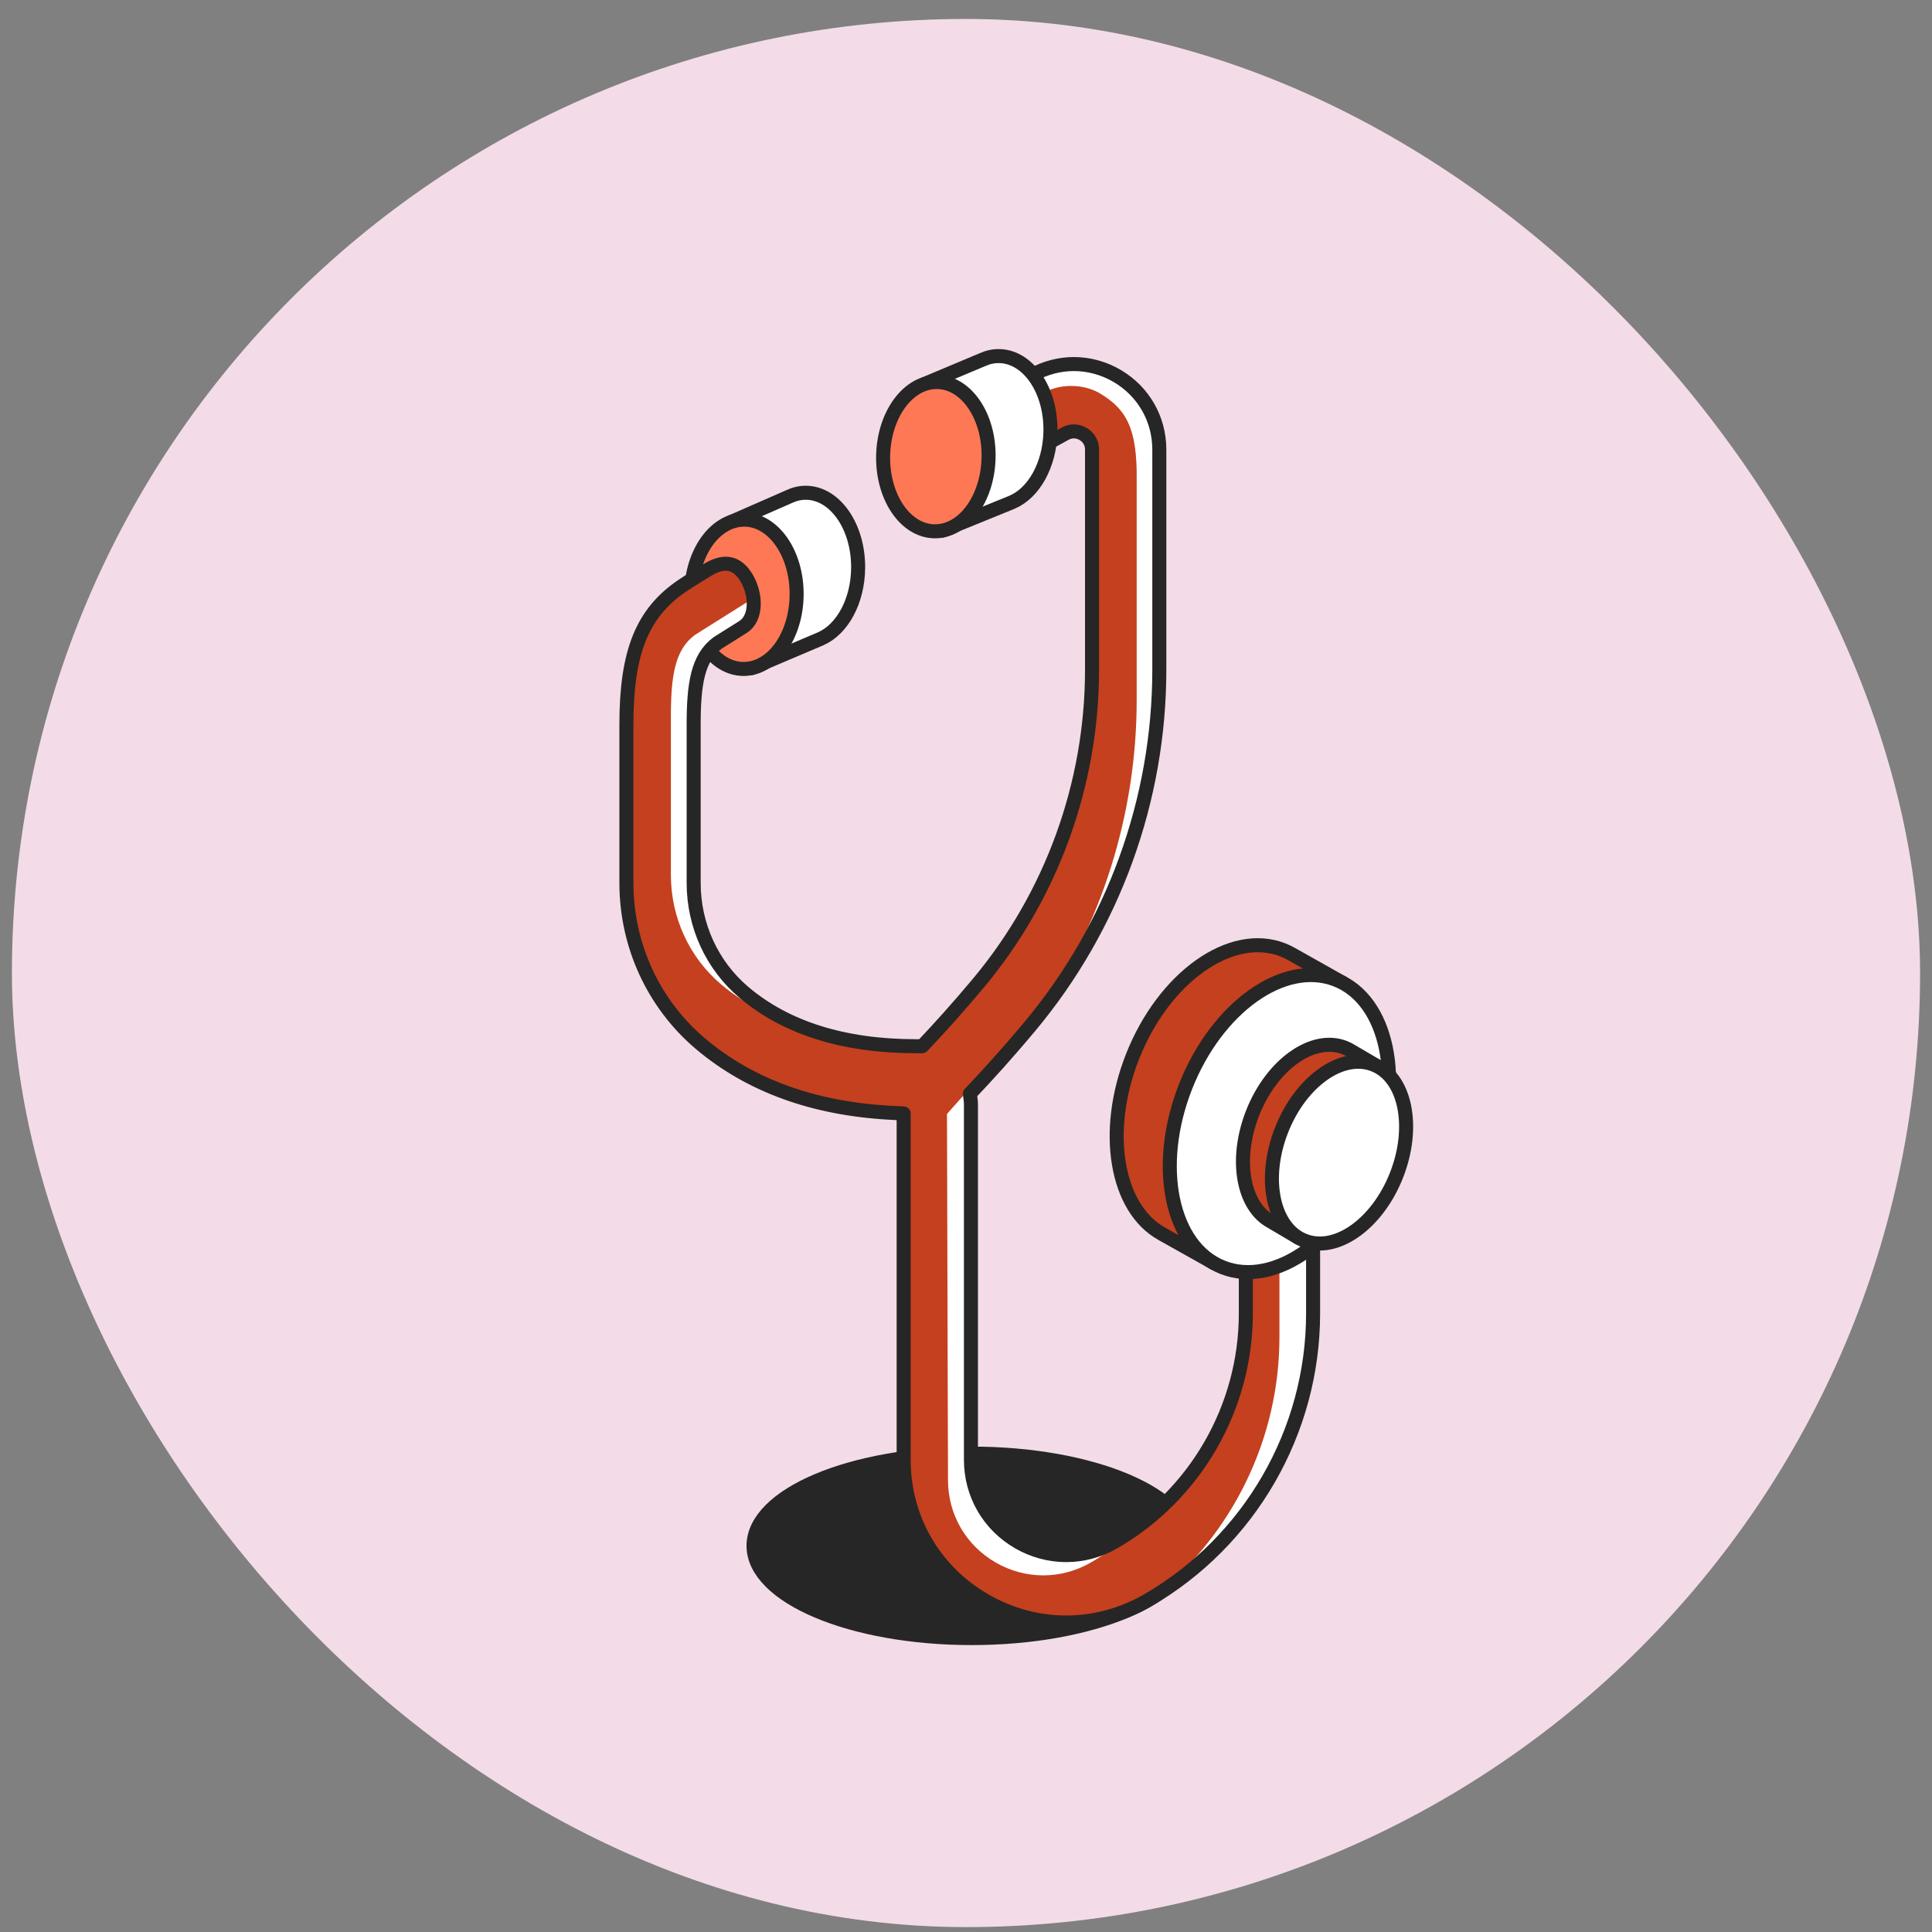
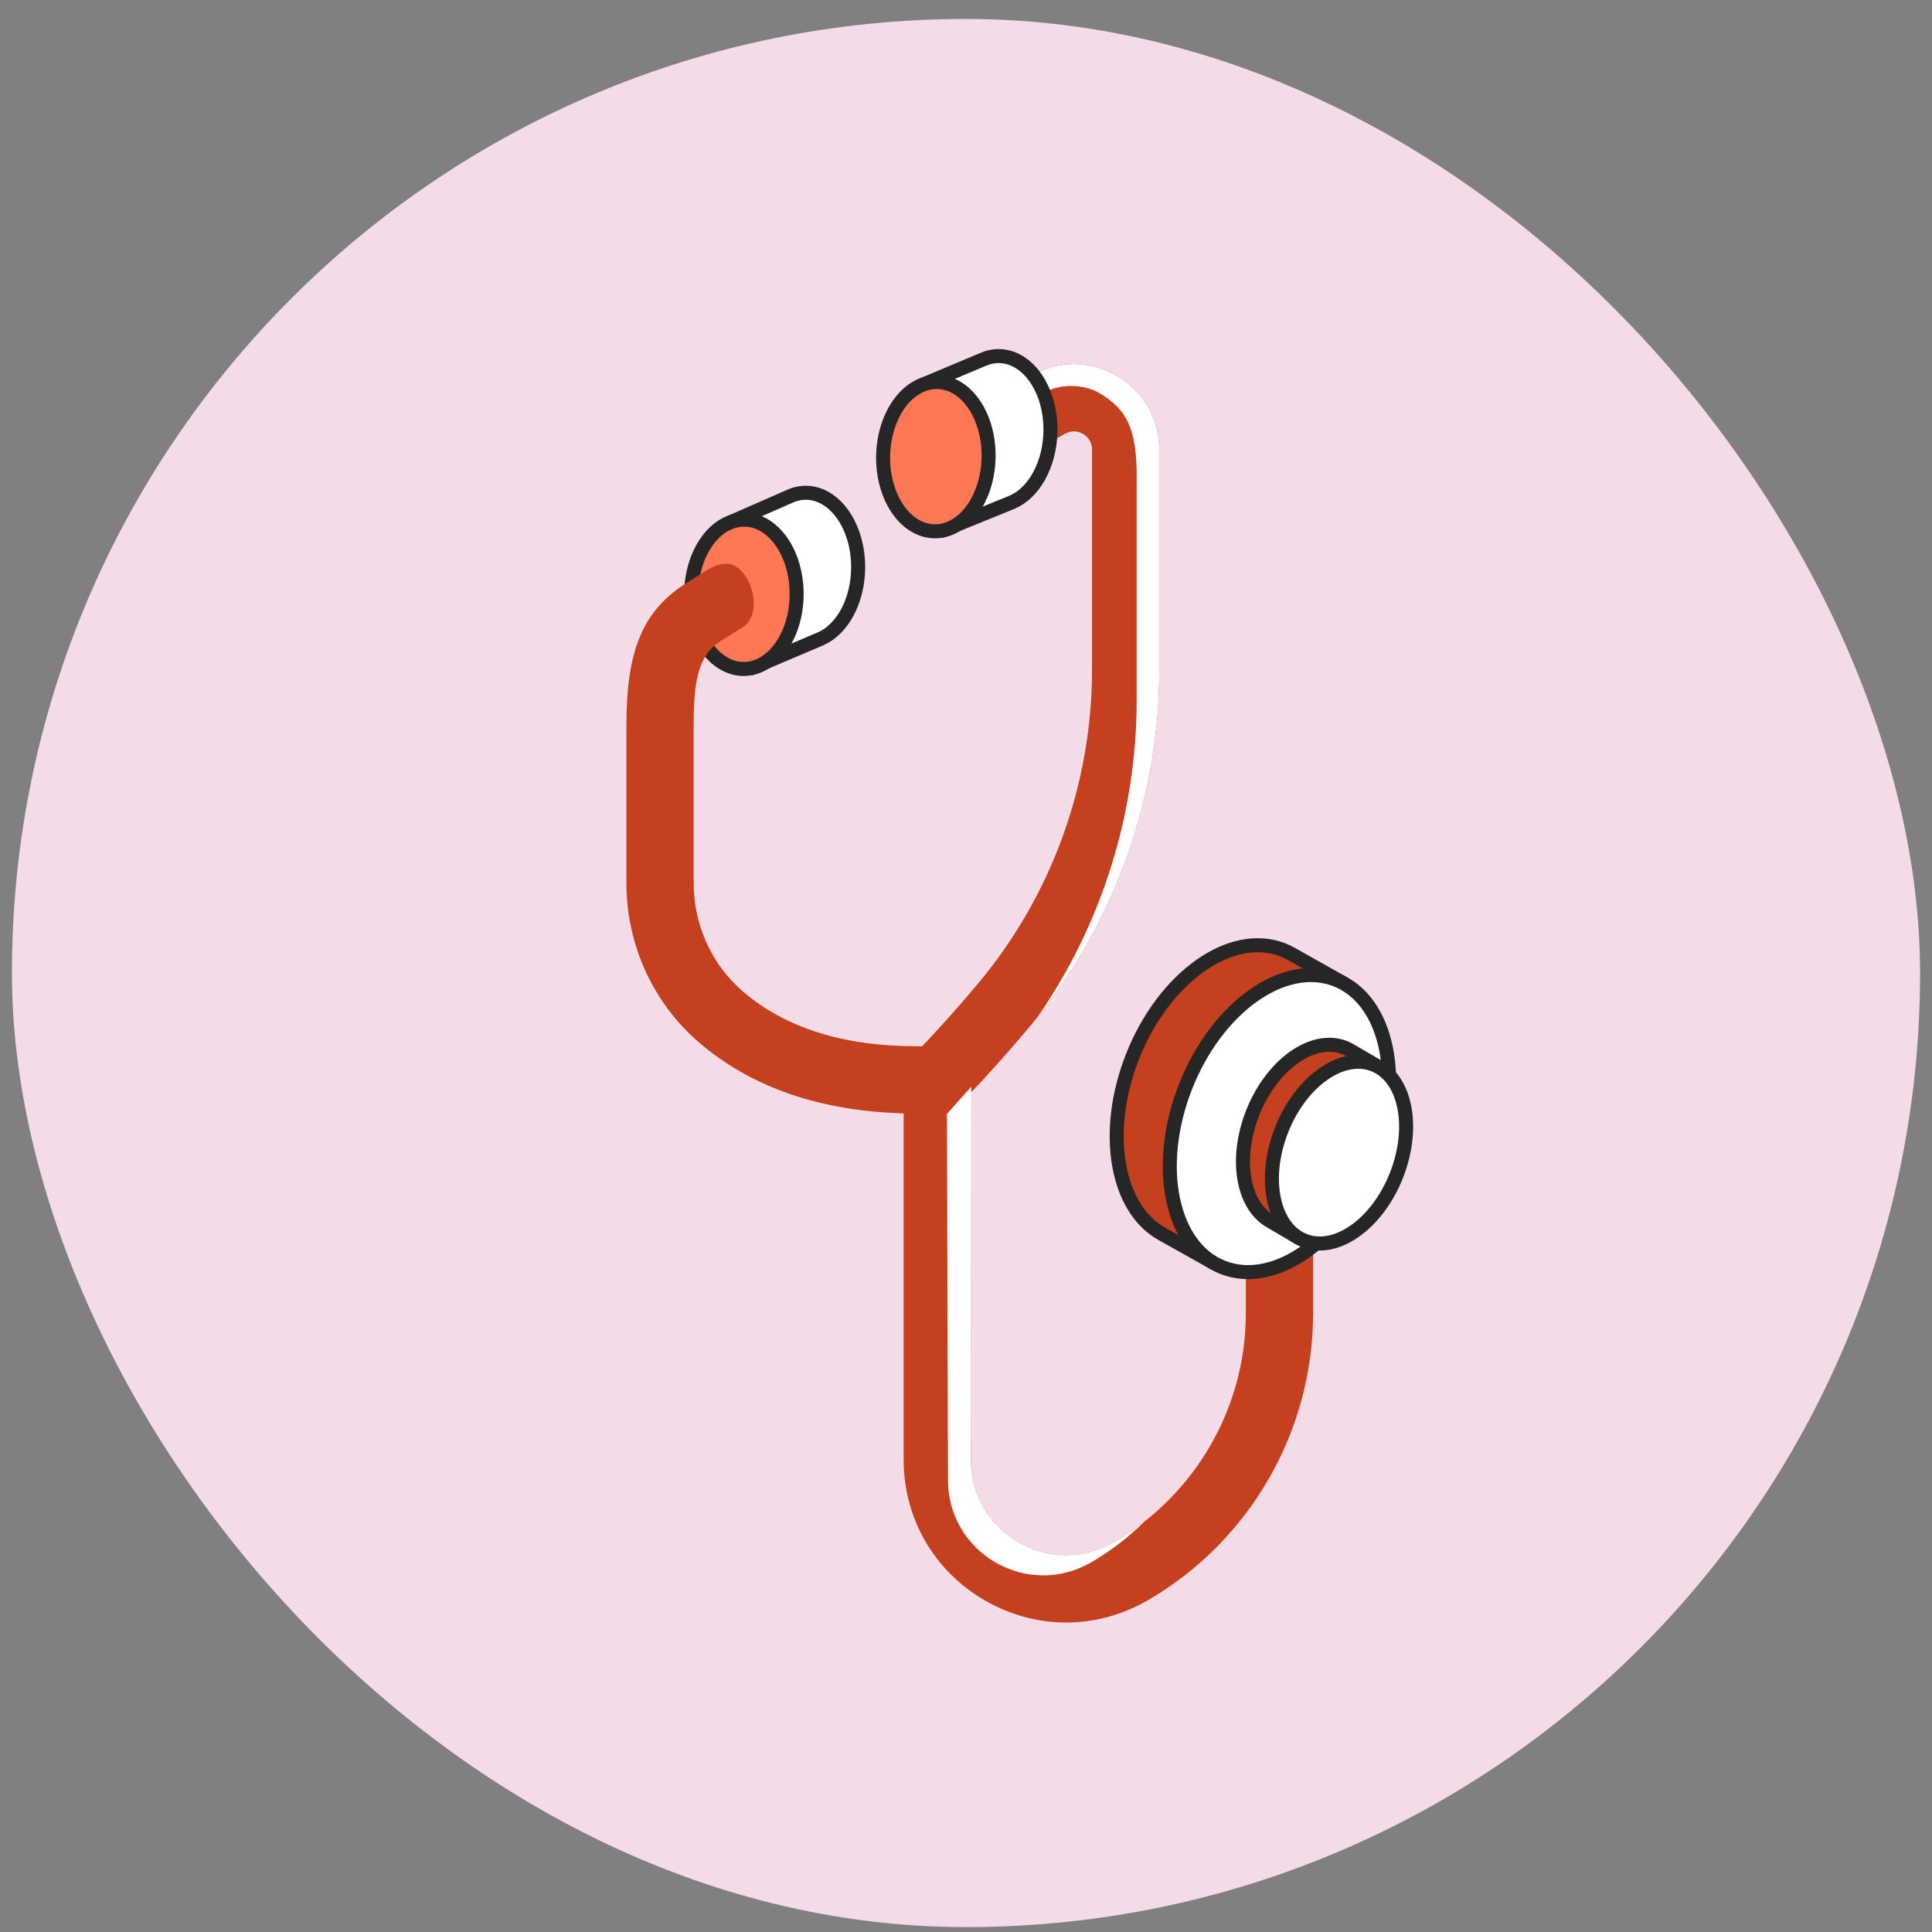
<svg xmlns="http://www.w3.org/2000/svg" width="81" height="81" viewBox="0 0 81 81" fill="none">
  <rect x="0" y="0" width="81" height="81" fill="#808080" stroke="none" />
  <rect x="0.5" y="0.795" width="80" height="80" rx="40" fill="#F3DCE7" />
-   <path d="M40.739 68.677C45.792 68.677 49.887 66.945 49.887 64.81C49.887 62.674 45.792 60.943 40.739 60.943C35.687 60.943 31.592 62.674 31.592 64.81C31.592 66.945 35.687 68.677 40.739 68.677Z" fill="#262626" stroke="#262626" stroke-width="0.588" stroke-linecap="round" stroke-linejoin="round" />
  <path d="M31.515 28.01L30.675 21.876L33.075 20.824C33.3 20.717 33.54 20.658 33.789 20.659C35.01 20.668 35.99 22.076 35.978 23.805C35.968 25.204 35.311 26.384 34.413 26.778L34.413 26.779L31.515 28.01Z" fill="white" />
  <path d="M31.515 28.01L30.675 21.876L33.075 20.824C33.3 20.717 33.54 20.658 33.789 20.659C35.01 20.668 35.99 22.076 35.978 23.805C35.968 25.204 35.311 26.384 34.413 26.778L34.413 26.779L31.515 28.01Z" stroke="#262626" stroke-width="0.588" stroke-linecap="round" stroke-linejoin="round" />
  <path d="M33.399 24.932C33.411 23.203 32.431 21.795 31.211 21.787C29.99 21.778 28.99 23.172 28.978 24.901C28.966 26.629 29.946 28.038 31.166 28.046C32.387 28.055 33.387 26.661 33.399 24.932Z" fill="#FF7856" />
  <path d="M33.399 24.932C33.411 23.203 32.431 21.795 31.211 21.787C29.99 21.778 28.99 23.172 28.978 24.901C28.966 26.629 29.946 28.038 31.166 28.046C32.387 28.055 33.387 26.661 33.399 24.932Z" stroke="#262626" stroke-width="0.588" stroke-linecap="round" stroke-linejoin="round" />
  <path d="M44.7 68.025C43.519 68.025 42.341 67.706 41.293 67.1C39.16 65.869 37.886 63.663 37.886 61.2V46.682L37.33 46.653C34.115 46.48 31.437 45.507 29.371 43.761C27.395 42.091 26.262 39.631 26.262 37.012V30.389C26.262 27.326 26.926 25.686 28.63 24.54C28.869 24.378 29.633 23.909 29.641 23.905C29.924 23.727 30.195 23.634 30.43 23.634C30.76 23.634 31.043 23.82 31.274 24.187C31.705 24.873 31.758 25.905 31.146 26.29L30.094 26.951L30.075 26.965C29.245 27.587 29.082 28.692 29.082 30.389V37.012C29.082 38.799 29.851 40.474 31.192 41.607C32.963 43.104 35.388 43.863 38.398 43.863H38.663L38.837 43.679C39.331 43.156 40.11 42.306 41.016 41.222C44.091 37.544 45.784 32.876 45.784 28.075V18.851C45.784 18.458 45.523 18.261 45.41 18.195C45.289 18.123 45.155 18.086 45.021 18.086C44.834 18.086 44.701 18.158 44.658 18.182L43.575 18.778C43.367 18.892 43.132 18.953 42.897 18.953C42.382 18.953 41.908 18.673 41.66 18.222C41.285 17.541 41.534 16.682 42.215 16.307L43.295 15.712C43.83 15.418 44.428 15.263 45.024 15.263C45.658 15.263 46.288 15.437 46.846 15.767C47.947 16.418 48.605 17.571 48.605 18.851V28.075C48.605 33.536 46.678 38.847 43.179 43.031C42.206 44.196 41.377 45.1 40.852 45.654L40.664 45.853L40.696 46.126C40.703 46.191 40.707 46.244 40.707 46.294V61.2C40.707 62.643 41.453 63.936 42.703 64.658C43.316 65.012 44.006 65.198 44.7 65.198C45.394 65.198 46.084 65.012 46.697 64.658C50.111 62.687 52.232 59.013 52.232 55.071V50.199C52.232 49.421 52.865 48.788 53.642 48.788C54.42 48.788 55.052 49.421 55.052 50.199V55.071C55.052 60.017 52.391 64.627 48.107 67.101C47.059 67.705 45.881 68.025 44.7 68.025Z" fill="#C5401E" />
-   <path d="M33.538 43.011C32.266 42.636 31.163 42.054 30.237 41.273C28.896 40.14 28.127 38.465 28.127 36.678V30.055C28.127 28.358 28.289 27.253 29.12 26.631L29.14 26.616L31.586 25.079H31.587C31.647 25.574 31.522 26.053 31.146 26.29L30.094 26.951L30.074 26.965C29.244 27.587 29.081 28.692 29.081 30.39V37.012C29.081 38.799 29.851 40.474 31.191 41.607C31.877 42.186 32.661 42.655 33.538 43.011Z" fill="white" />
  <path d="M40.72 45.56L40.707 61.2C40.707 62.643 41.453 63.937 42.703 64.658C43.317 65.012 44.007 65.199 44.701 65.199C45.394 65.199 46.084 65.012 46.696 64.658C47.151 64.395 47.584 64.102 47.99 63.783C47.324 64.445 46.568 65.027 45.736 65.508C45.124 65.862 44.433 66.048 43.74 66.048C43.045 66.048 42.355 65.862 41.742 65.508C40.493 64.785 39.745 63.492 39.745 62.049L39.703 46.702L40.72 45.56Z" fill="white" />
  <path d="M42.346 16.987L41.49 17.459C41.517 16.993 41.776 16.549 42.216 16.306L43.296 15.712C43.831 15.418 44.429 15.263 45.025 15.263C45.658 15.263 46.288 15.437 46.846 15.767C47.948 16.418 48.605 17.571 48.605 18.851V28.076C48.605 33.365 46.798 38.514 43.503 42.636C46.193 38.752 47.656 34.108 47.656 29.349V20.125C47.684 17.932 47.202 17.136 46.1 16.485C45.543 16.155 44.717 16.077 44.042 16.335C43.485 16.547 42.881 16.692 42.346 16.987Z" fill="white" />
-   <path d="M55.051 50.199V55.07C55.051 59.893 52.521 64.395 48.425 66.908C51.684 64.297 53.641 60.304 53.641 56.062V51.19C53.641 50.434 53.043 49.813 52.295 49.782C52.472 49.207 53.008 48.789 53.641 48.789C54.419 48.789 55.051 49.421 55.051 50.199Z" fill="white" />
-   <path d="M44.7 68.025C43.519 68.025 42.341 67.706 41.293 67.1C39.16 65.869 37.886 63.663 37.886 61.2V46.682L37.33 46.653C34.115 46.48 31.437 45.507 29.371 43.761C27.395 42.091 26.262 39.631 26.262 37.012V30.389C26.262 27.326 26.926 25.686 28.63 24.54C28.869 24.378 29.633 23.909 29.641 23.905C29.924 23.727 30.195 23.634 30.43 23.634C30.76 23.634 31.043 23.82 31.274 24.187C31.705 24.873 31.758 25.905 31.146 26.29L30.094 26.951L30.075 26.965C29.245 27.587 29.082 28.692 29.082 30.389V37.012C29.082 38.799 29.851 40.474 31.192 41.607C32.963 43.104 35.388 43.863 38.398 43.863H38.663L38.837 43.679C39.331 43.156 40.11 42.306 41.016 41.222C44.091 37.544 45.784 32.876 45.784 28.075V18.851C45.784 18.458 45.523 18.261 45.41 18.195C45.289 18.123 45.155 18.086 45.021 18.086C44.834 18.086 44.701 18.158 44.658 18.182L43.575 18.778C43.367 18.892 43.132 18.953 42.897 18.953C42.382 18.953 41.908 18.673 41.66 18.222C41.285 17.541 41.534 16.682 42.215 16.307L43.295 15.712C43.83 15.418 44.428 15.263 45.024 15.263C45.658 15.263 46.288 15.437 46.846 15.767C47.947 16.418 48.605 17.571 48.605 18.851V28.075C48.605 33.536 46.678 38.847 43.179 43.031C42.206 44.196 41.377 45.1 40.852 45.654L40.664 45.853L40.696 46.126C40.703 46.191 40.707 46.244 40.707 46.294V61.2C40.707 62.643 41.453 63.936 42.703 64.658C43.316 65.012 44.006 65.198 44.7 65.198C45.394 65.198 46.084 65.012 46.697 64.658C50.111 62.687 52.232 59.013 52.232 55.071V50.199C52.232 49.421 52.865 48.788 53.642 48.788C54.42 48.788 55.052 49.421 55.052 50.199V55.071C55.052 60.017 52.391 64.627 48.107 67.101C47.059 67.705 45.881 68.025 44.7 68.025Z" stroke="#262626" stroke-width="0.588" stroke-linecap="round" stroke-linejoin="round" />
  <path d="M39.513 22.244L38.767 16.097L41.183 15.082C41.41 14.979 41.65 14.923 41.9 14.929C43.12 14.956 44.078 16.379 44.04 18.107C44.008 19.507 43.333 20.676 42.429 21.056L42.429 21.057L39.513 22.244Z" fill="white" />
  <path d="M39.513 22.244L38.767 16.097L41.183 15.082C41.41 14.979 41.65 14.923 41.9 14.929C43.12 14.956 44.078 16.379 44.04 18.107C44.008 19.507 43.333 20.676 42.429 21.056L42.429 21.057L39.513 22.244Z" stroke="#262626" stroke-width="0.588" stroke-linecap="round" stroke-linejoin="round" />
  <path d="M41.446 19.195C41.485 17.467 40.527 16.044 39.307 16.017C38.086 15.989 37.065 17.368 37.026 19.096C36.988 20.824 37.946 22.247 39.166 22.275C40.387 22.302 41.408 20.924 41.446 19.195Z" fill="#FF7856" />
  <path d="M41.446 19.195C41.485 17.467 40.527 16.044 39.307 16.017C38.086 15.989 37.065 17.368 37.026 19.096C36.988 20.824 37.946 22.247 39.166 22.275C40.387 22.302 41.408 20.924 41.446 19.195Z" stroke="#262626" stroke-width="0.588" stroke-linecap="round" stroke-linejoin="round" />
  <path d="M47.478 44.306C48.788 40.976 51.613 38.97 53.788 39.826C53.915 39.876 54.036 39.935 54.153 40.002L54.153 40.001L56.279 41.198L55.779 42.292C56.183 43.728 56.071 45.576 55.351 47.405C54.491 49.593 52.976 51.209 51.422 51.818L50.901 52.958L48.71 51.729L48.711 51.728C46.8 50.671 46.236 47.461 47.478 44.306Z" fill="#C5401E" />
  <path d="M47.478 44.306C48.788 40.976 51.613 38.97 53.788 39.826C53.915 39.876 54.036 39.935 54.153 40.002L54.153 40.001L56.279 41.198L55.779 42.292C56.183 43.728 56.071 45.576 55.351 47.405C54.491 49.593 52.976 51.209 51.422 51.818L50.901 52.958L48.71 51.729L48.711 51.728C46.8 50.671 46.236 47.461 47.478 44.306Z" stroke="#262626" stroke-width="0.588" stroke-linecap="round" stroke-linejoin="round" />
  <path d="M57.578 48.657C58.889 45.326 58.189 41.933 56.014 41.077C53.84 40.222 51.015 42.228 49.704 45.558C48.394 48.888 49.094 52.282 51.268 53.137C53.442 53.993 56.267 51.987 57.578 48.657Z" fill="white" />
  <path d="M52.516 46.665C53.318 44.627 55.047 43.4 56.377 43.923C56.475 43.962 56.568 44.01 56.656 44.065L57.863 44.773L57.577 45.367C57.847 46.254 57.785 47.413 57.334 48.56C56.765 50.007 55.729 51.044 54.7 51.337L54.433 51.891L53.283 51.213L53.283 51.212C52.104 50.572 51.754 48.602 52.516 46.665Z" fill="#C5401E" />
-   <path d="M52.516 46.665C53.318 44.627 55.047 43.4 56.377 43.923C56.475 43.962 56.568 44.01 56.656 44.065L57.863 44.773L57.577 45.367C57.847 46.254 57.785 47.413 57.334 48.56C56.765 50.007 55.729 51.044 54.7 51.337L54.433 51.891L53.283 51.213L53.283 51.212C52.104 50.572 51.754 48.602 52.516 46.665Z" stroke="#262626" stroke-width="0.588" stroke-linecap="round" stroke-linejoin="round" />
+   <path d="M52.516 46.665C53.318 44.627 55.047 43.4 56.377 43.923C56.475 43.962 56.568 44.01 56.656 44.065L57.863 44.773L57.577 45.367C56.765 50.007 55.729 51.044 54.7 51.337L54.433 51.891L53.283 51.213L53.283 51.212C52.104 50.572 51.754 48.602 52.516 46.665Z" stroke="#262626" stroke-width="0.588" stroke-linecap="round" stroke-linejoin="round" />
  <path d="M57.578 48.657C58.889 45.326 58.189 41.933 56.014 41.077C53.84 40.222 51.015 42.228 49.704 45.558C48.394 48.888 49.094 52.282 51.268 53.137C53.442 53.993 56.267 51.987 57.578 48.657Z" stroke="#262626" stroke-width="0.588" stroke-linecap="round" stroke-linejoin="round" />
  <path d="M58.548 49.273C59.35 47.235 58.922 45.159 57.591 44.635C56.261 44.112 54.532 45.339 53.73 47.377C52.928 49.414 53.357 51.491 54.687 52.014C56.017 52.538 57.746 51.31 58.548 49.273Z" fill="white" />
  <path d="M58.548 49.273C59.35 47.235 58.922 45.159 57.591 44.635C56.261 44.112 54.532 45.339 53.73 47.377C52.928 49.414 53.357 51.491 54.687 52.014C56.017 52.538 57.746 51.31 58.548 49.273Z" stroke="#262626" stroke-width="0.588" stroke-linecap="round" stroke-linejoin="round" />
</svg>